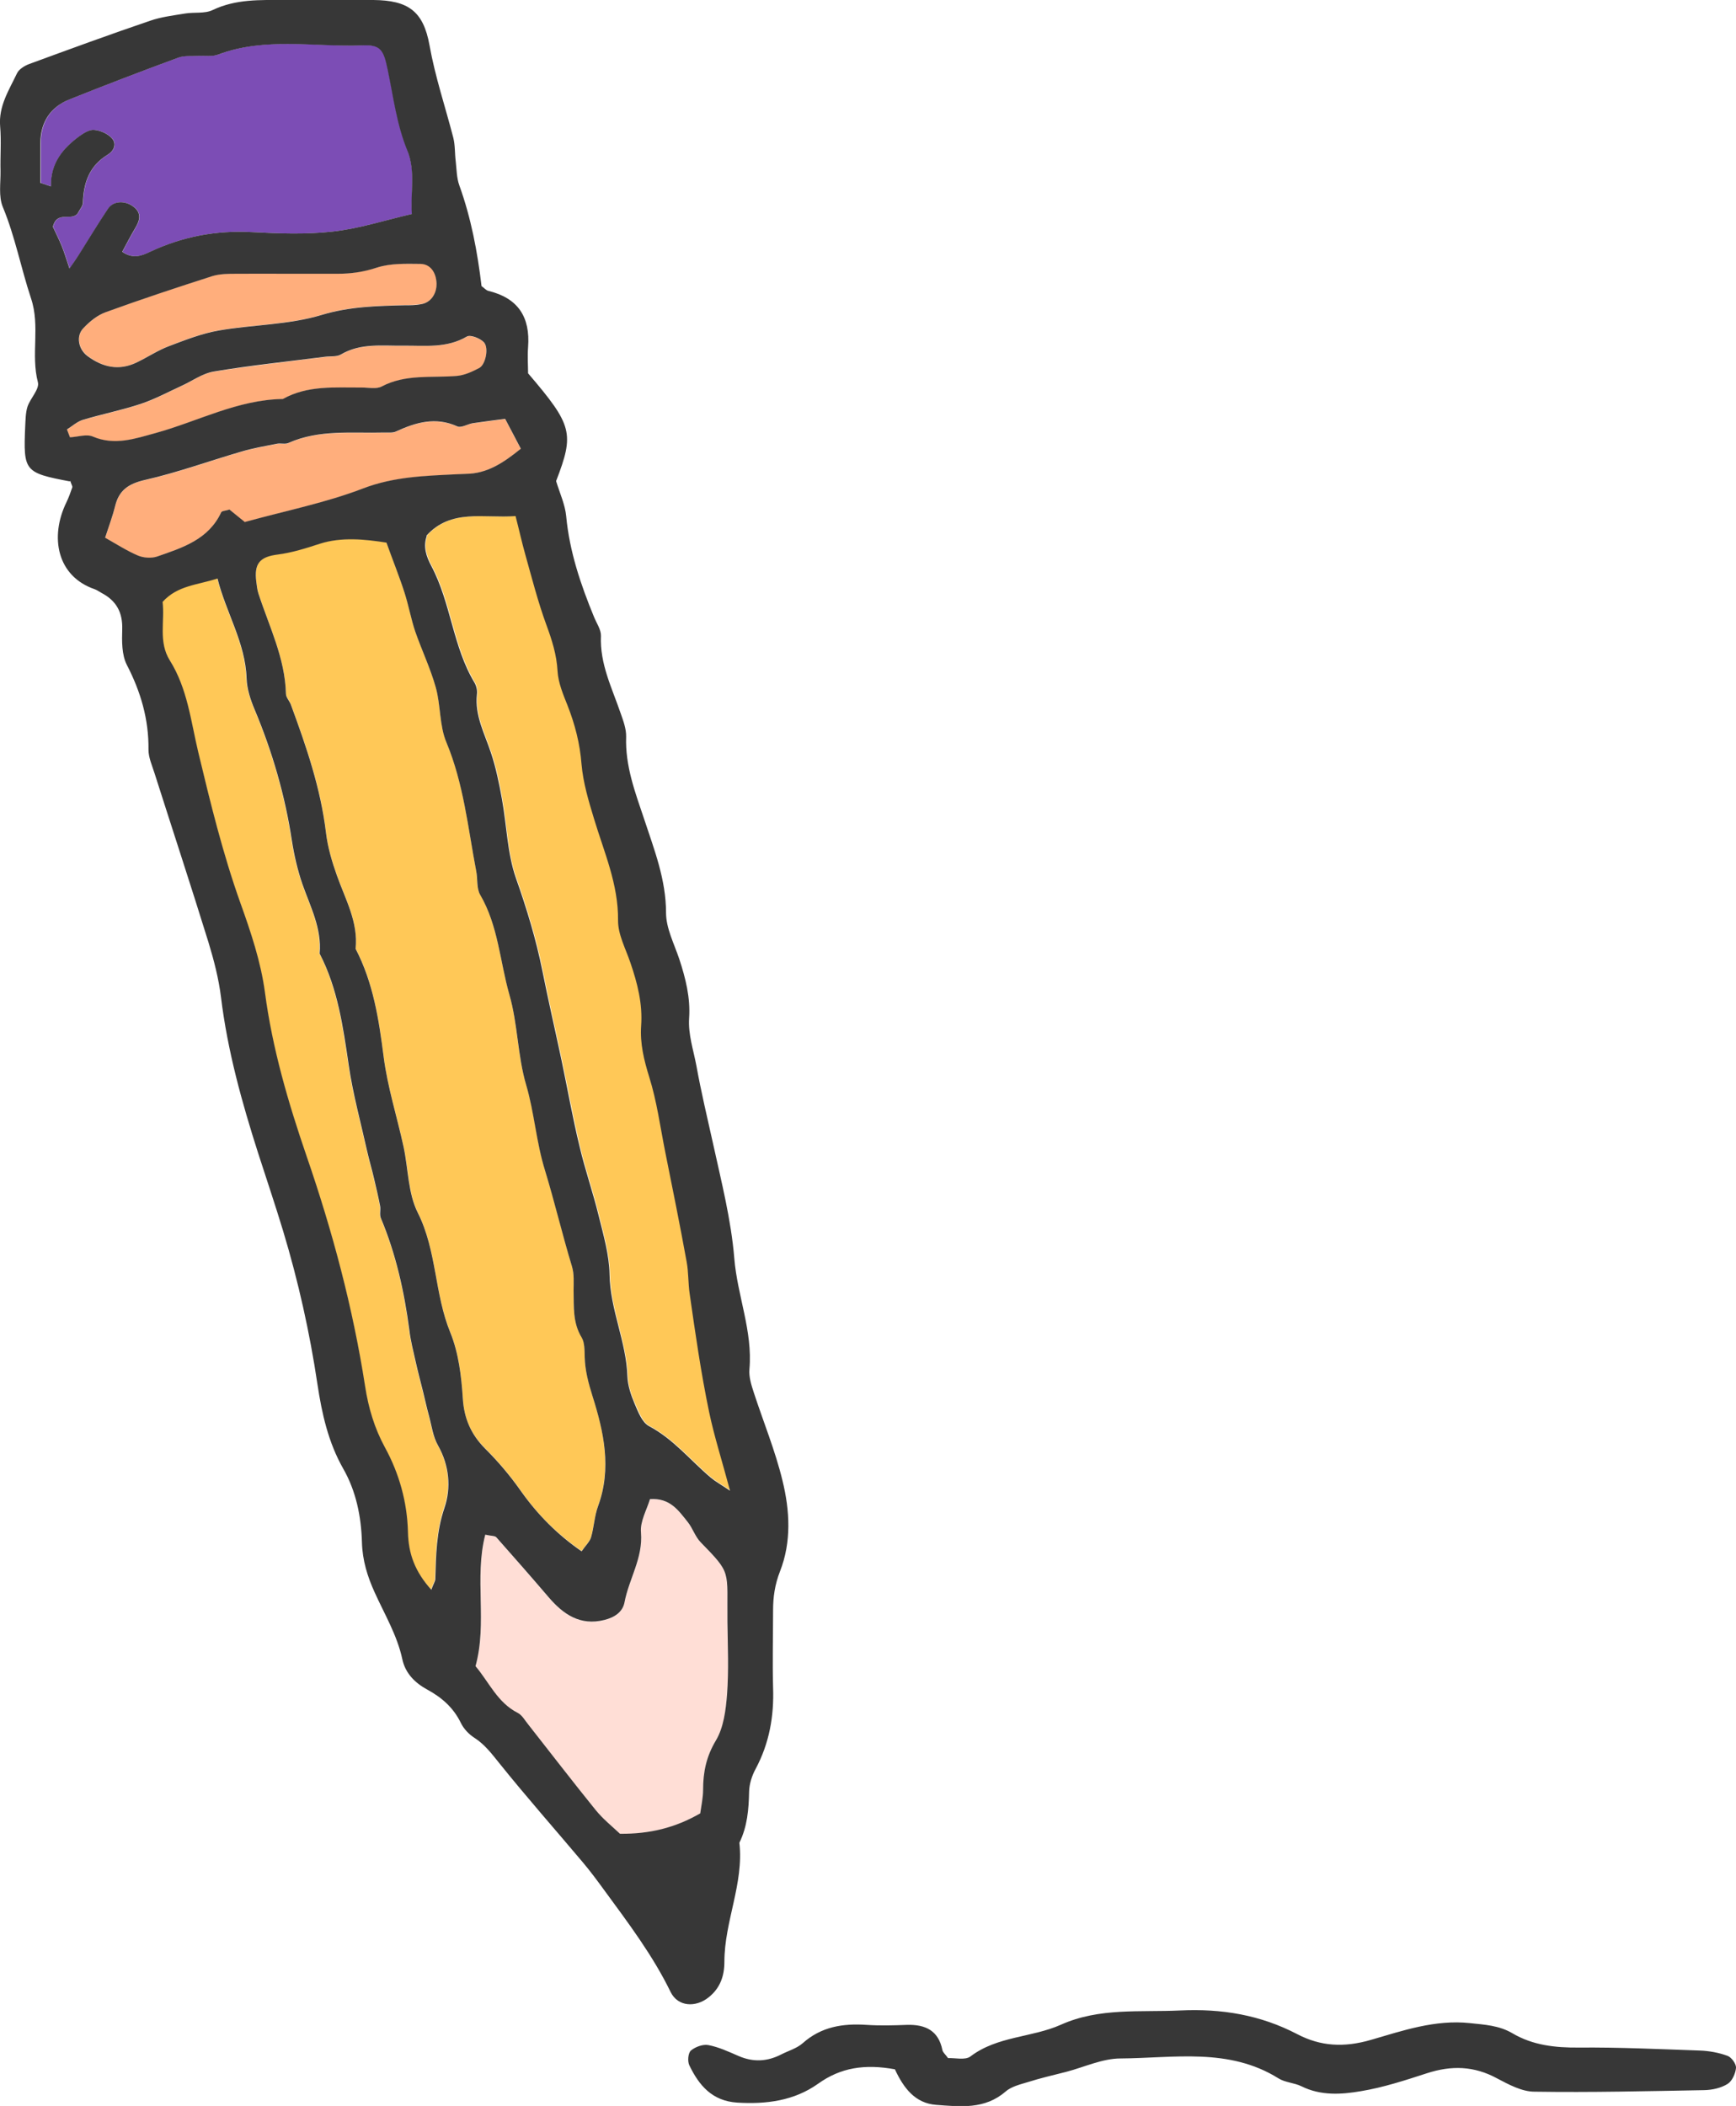
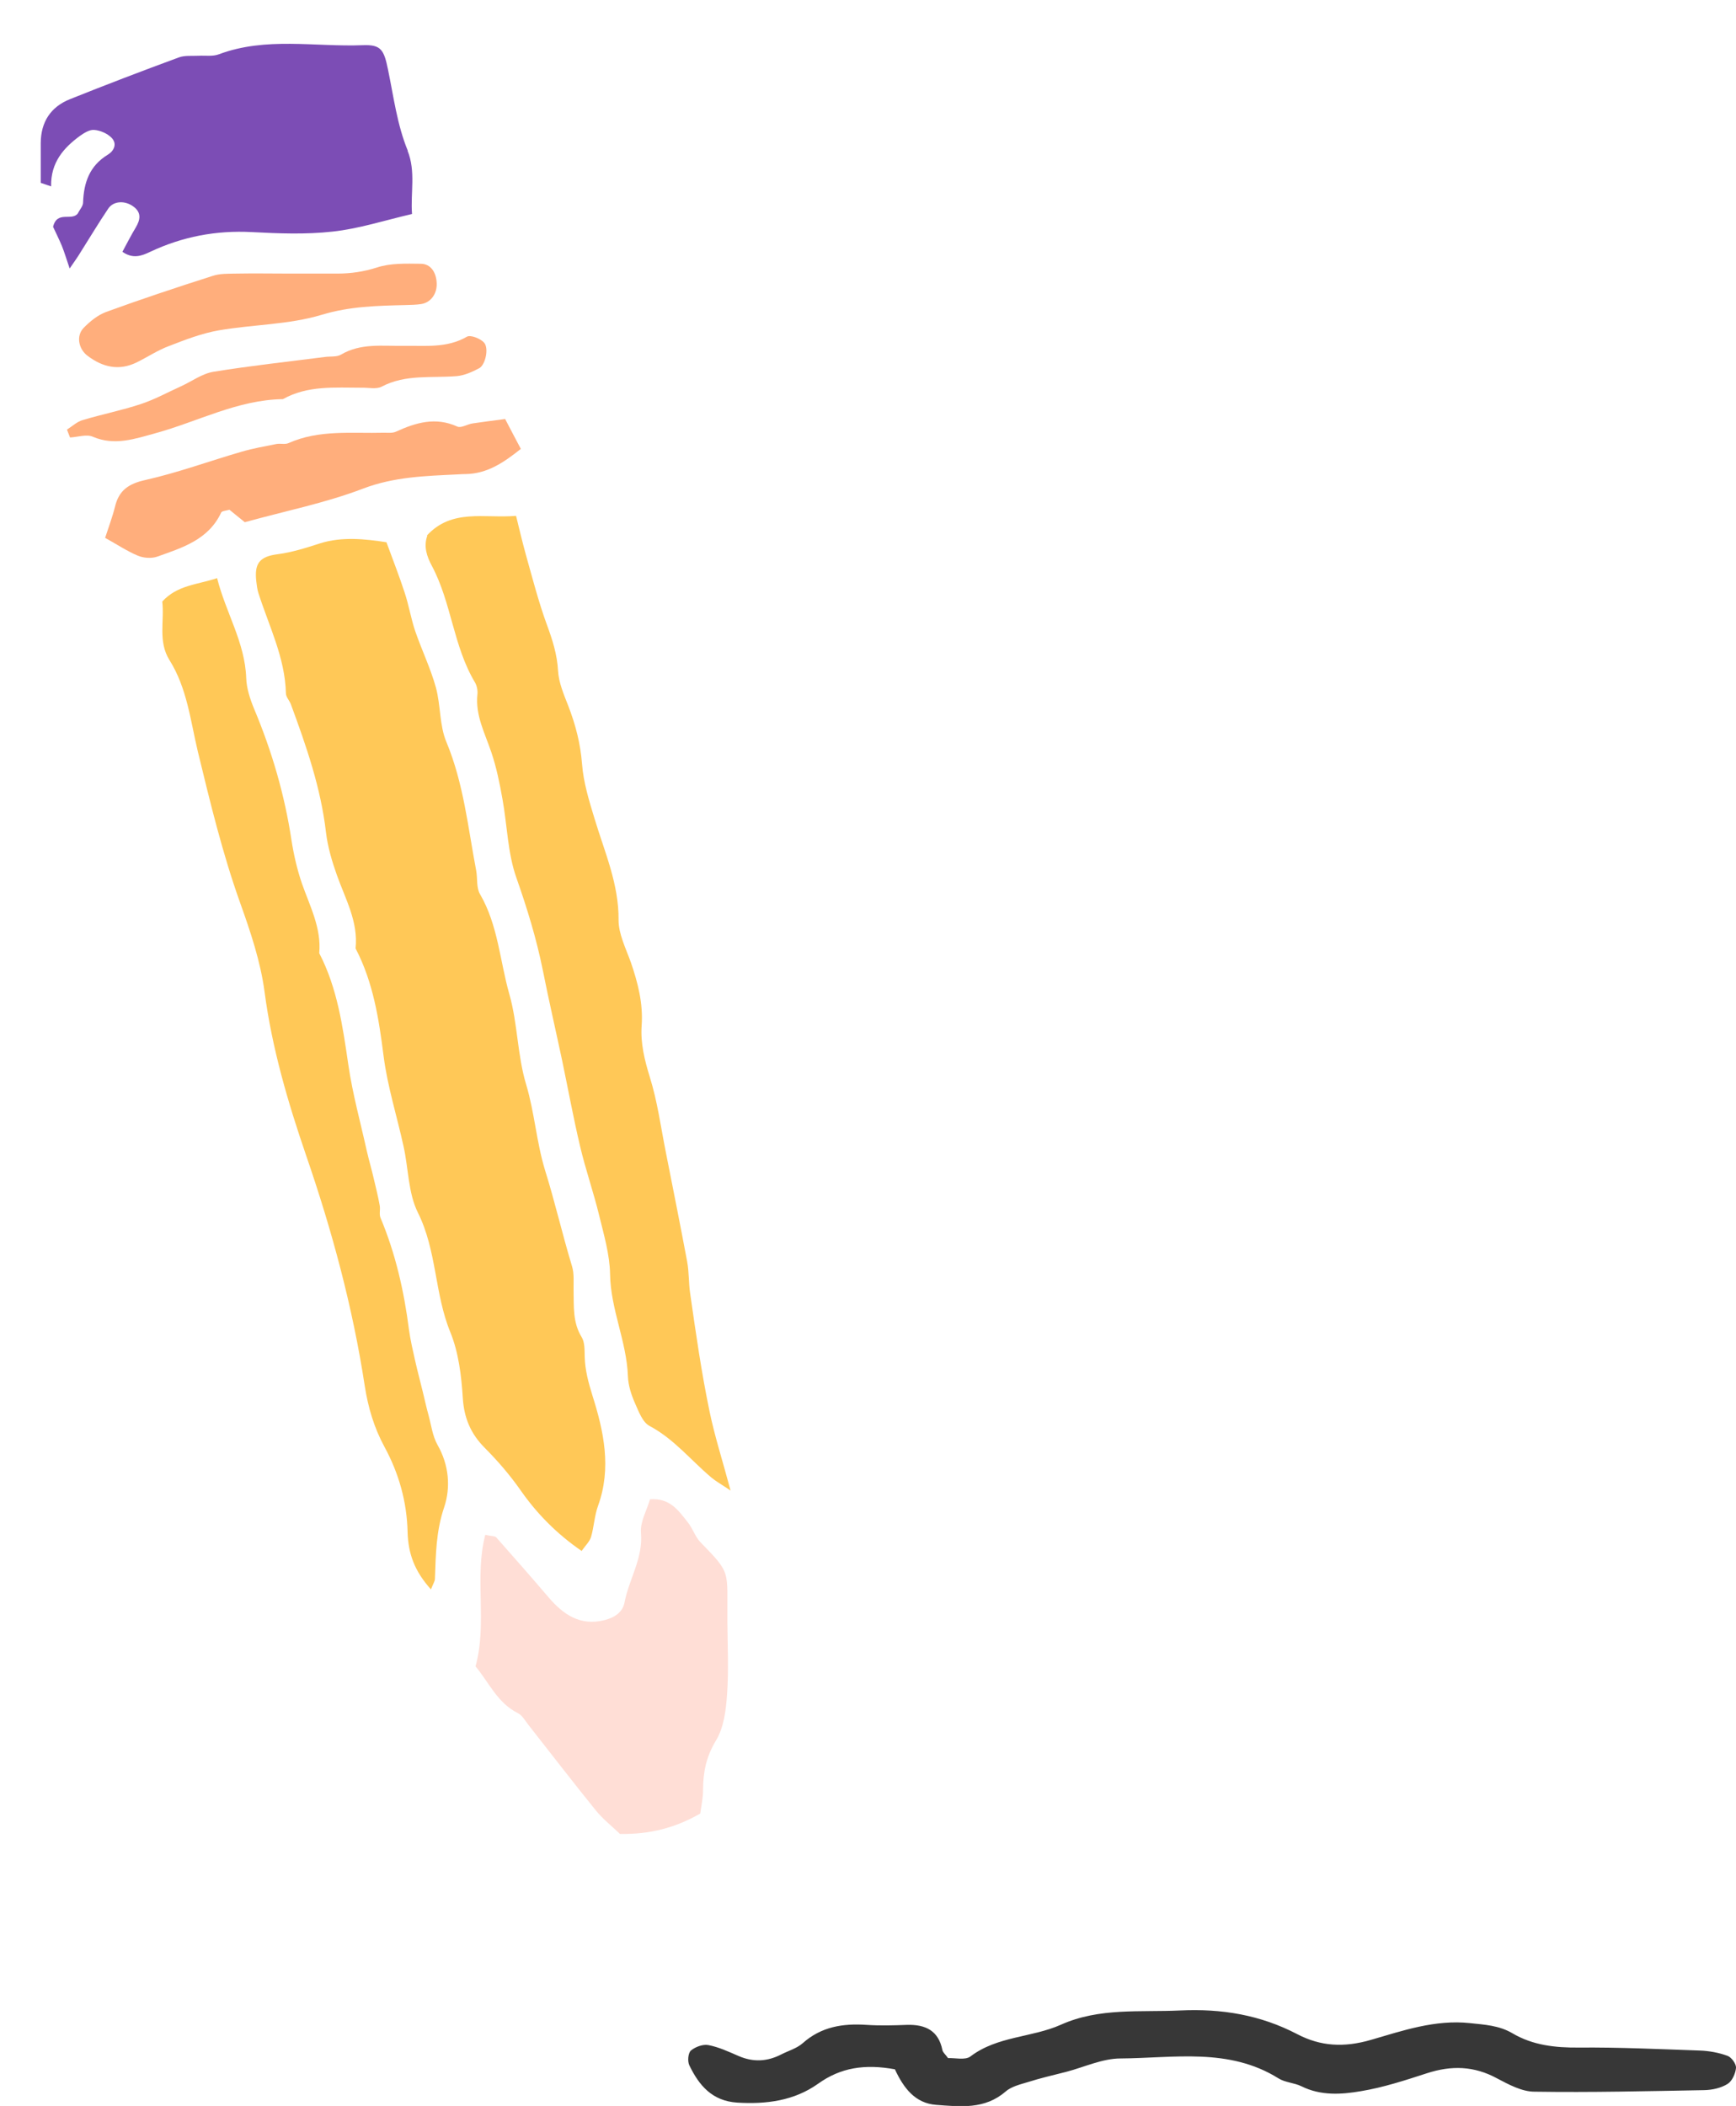
<svg xmlns="http://www.w3.org/2000/svg" width="47" height="57" viewBox="0 0 47 57" fill="none">
  <g clip-path="url(#clip0_385_263)">
    <path fill-rule="evenodd" clip-rule="evenodd" d="M15.749 41.98C15.076 41.519 14.536 40.967 14.106 40.353C13.81 39.929 13.486 39.553 13.127 39.191C12.75 38.815 12.564 38.387 12.53 37.84C12.492 37.235 12.416 36.607 12.191 36.055C11.762 35.008 11.829 33.852 11.313 32.819C11.05 32.291 11.06 31.629 10.926 31.029C10.749 30.216 10.491 29.411 10.386 28.588C10.257 27.574 10.104 26.584 9.627 25.671C9.703 24.947 9.35 24.333 9.121 23.686C8.987 23.31 8.872 22.92 8.825 22.525C8.686 21.321 8.29 20.188 7.874 19.06C7.836 18.96 7.741 18.865 7.741 18.765C7.717 17.799 7.282 16.947 6.996 16.052C6.962 15.948 6.953 15.838 6.938 15.729C6.886 15.258 7.02 15.063 7.516 15.001C7.917 14.948 8.285 14.829 8.667 14.706C9.254 14.52 9.89 14.587 10.463 14.677C10.639 15.158 10.811 15.596 10.955 16.038C11.069 16.381 11.127 16.743 11.241 17.081C11.418 17.595 11.656 18.085 11.8 18.603C11.934 19.089 11.895 19.631 12.086 20.084C12.554 21.207 12.669 22.396 12.893 23.567C12.932 23.781 12.893 24.034 12.998 24.205C13.486 25.047 13.533 26.009 13.791 26.913C14.016 27.703 14.006 28.564 14.245 29.354C14.474 30.116 14.522 30.906 14.756 31.672C15.023 32.524 15.224 33.409 15.486 34.27C15.549 34.475 15.525 34.703 15.529 34.922C15.539 35.355 15.501 35.793 15.749 36.193C15.835 36.336 15.825 36.545 15.83 36.721C15.84 37.088 15.931 37.421 16.04 37.773C16.346 38.739 16.561 39.734 16.193 40.752C16.093 41.024 16.083 41.323 16.002 41.599C15.964 41.723 15.854 41.828 15.749 41.975V41.98Z" fill="#FFC857" />
    <path fill-rule="evenodd" clip-rule="evenodd" d="M11.556 14.496C12.234 13.759 13.108 14.035 13.972 13.963C14.063 14.335 14.144 14.677 14.239 15.02C14.416 15.648 14.579 16.286 14.803 16.9C14.956 17.314 15.085 17.713 15.109 18.161C15.128 18.475 15.261 18.789 15.381 19.094C15.581 19.608 15.715 20.122 15.758 20.678C15.796 21.178 15.949 21.673 16.097 22.159C16.369 23.063 16.756 23.924 16.747 24.904C16.747 25.285 16.947 25.675 17.081 26.051C17.272 26.608 17.415 27.165 17.372 27.76C17.339 28.236 17.449 28.683 17.592 29.15C17.797 29.802 17.888 30.487 18.022 31.163C18.218 32.157 18.418 33.152 18.604 34.147C18.657 34.432 18.642 34.727 18.686 35.013C18.838 36.079 18.991 37.15 19.211 38.206C19.349 38.873 19.559 39.52 19.779 40.343C19.516 40.167 19.378 40.091 19.259 39.991C18.705 39.525 18.251 38.949 17.587 38.596C17.396 38.496 17.291 38.202 17.191 37.978C17.09 37.749 17.009 37.497 17 37.25C16.966 36.307 16.532 35.441 16.517 34.489C16.508 33.956 16.35 33.423 16.221 32.895C16.069 32.267 15.854 31.658 15.706 31.029C15.524 30.259 15.381 29.478 15.219 28.702C15.047 27.893 14.86 27.084 14.698 26.27C14.526 25.414 14.273 24.59 13.982 23.762C13.743 23.091 13.733 22.339 13.604 21.63C13.528 21.202 13.442 20.774 13.303 20.364C13.132 19.85 12.864 19.365 12.926 18.789C12.936 18.684 12.912 18.561 12.859 18.47C12.272 17.49 12.224 16.314 11.694 15.32C11.551 15.053 11.465 14.787 11.57 14.496H11.556Z" fill="#FFC857" />
    <path fill-rule="evenodd" clip-rule="evenodd" d="M11.675 43.027C11.217 42.523 11.05 42.042 11.035 41.462C11.016 40.652 10.801 39.882 10.41 39.163C10.128 38.644 9.966 38.097 9.875 37.511C9.55 35.384 8.991 33.314 8.289 31.277C7.793 29.83 7.363 28.369 7.162 26.841C7.053 26.023 6.78 25.214 6.499 24.429C6.021 23.091 5.691 21.721 5.357 20.345C5.157 19.508 5.066 18.627 4.588 17.866C4.273 17.361 4.455 16.805 4.393 16.281C4.803 15.834 5.333 15.829 5.878 15.648C6.112 16.581 6.632 17.385 6.666 18.351C6.675 18.632 6.771 18.922 6.881 19.189C7.363 20.336 7.707 21.516 7.893 22.749C7.955 23.144 8.046 23.539 8.175 23.915C8.39 24.529 8.705 25.119 8.643 25.799C9.135 26.746 9.278 27.779 9.431 28.821C9.545 29.607 9.76 30.378 9.932 31.158C9.989 31.405 10.061 31.648 10.118 31.896C10.176 32.143 10.238 32.386 10.281 32.633C10.3 32.738 10.262 32.862 10.3 32.957C10.71 33.933 10.94 34.951 11.073 35.993C11.112 36.274 11.178 36.555 11.241 36.836C11.303 37.112 11.379 37.392 11.446 37.669C11.498 37.878 11.541 38.087 11.599 38.292C11.675 38.568 11.709 38.868 11.847 39.111C12.158 39.658 12.205 40.262 12.024 40.8C11.804 41.447 11.799 42.08 11.775 42.732C11.775 42.794 11.732 42.856 11.666 43.023L11.675 43.027Z" fill="#FFC857" />
    <path fill-rule="evenodd" clip-rule="evenodd" d="M11.04 4.079C10.749 3.369 10.658 2.618 10.505 1.885C10.396 1.352 10.319 1.204 9.827 1.223C8.524 1.275 7.201 0.99 5.921 1.471C5.759 1.532 5.558 1.499 5.377 1.509C5.195 1.518 4.999 1.494 4.837 1.556C3.853 1.918 2.869 2.294 1.895 2.684C1.37 2.894 1.107 3.303 1.103 3.869C1.103 4.231 1.103 4.588 1.103 4.949C1.198 4.983 1.289 5.011 1.384 5.045C1.37 4.397 1.723 4.002 2.163 3.679C2.277 3.598 2.43 3.503 2.554 3.517C2.717 3.531 2.908 3.612 3.022 3.731C3.18 3.893 3.084 4.088 2.917 4.188C2.425 4.488 2.268 4.94 2.249 5.483C2.249 5.578 2.158 5.673 2.11 5.773C1.948 5.997 1.547 5.687 1.437 6.139C1.499 6.273 1.594 6.463 1.676 6.658C1.747 6.834 1.8 7.02 1.886 7.267C2 7.101 2.062 7.015 2.12 6.925C2.392 6.496 2.65 6.063 2.932 5.644C3.075 5.435 3.385 5.421 3.614 5.592C3.834 5.754 3.801 5.949 3.672 6.163C3.543 6.377 3.433 6.596 3.314 6.815C3.6 7.015 3.829 6.929 4.068 6.815C4.937 6.406 5.849 6.23 6.819 6.282C7.549 6.32 8.285 6.349 9.006 6.268C9.713 6.192 10.4 5.968 11.155 5.792C11.112 5.221 11.26 4.64 11.036 4.083L11.04 4.079Z" fill="#7C4DB5" />
    <path fill-rule="evenodd" clip-rule="evenodd" d="M13.137 41.542C13.304 41.581 13.404 41.571 13.438 41.614C13.91 42.147 14.383 42.685 14.846 43.227C15.247 43.698 15.706 44.017 16.365 43.851C16.628 43.784 16.857 43.646 16.909 43.37C17.029 42.737 17.416 42.175 17.353 41.485C17.329 41.185 17.516 40.871 17.597 40.581C18.141 40.538 18.371 40.89 18.619 41.2C18.753 41.366 18.82 41.595 18.968 41.747C19.817 42.618 19.679 42.494 19.693 43.903C19.698 44.555 19.732 45.212 19.684 45.864C19.655 46.287 19.598 46.758 19.383 47.111C19.12 47.544 19.034 47.972 19.034 48.453C19.034 48.667 18.987 48.876 18.958 49.086C18.289 49.471 17.597 49.652 16.785 49.638C16.589 49.447 16.327 49.243 16.126 48.995C15.51 48.234 14.913 47.458 14.307 46.687C14.216 46.573 14.139 46.425 14.02 46.368C13.461 46.087 13.237 45.535 12.874 45.102C13.199 43.927 12.836 42.708 13.137 41.547V41.542Z" fill="#FFDED6" />
    <path fill-rule="evenodd" clip-rule="evenodd" d="M6.623 14.13C6.47 14.006 6.332 13.897 6.212 13.797C6.112 13.825 6.007 13.83 5.988 13.873C5.644 14.611 4.933 14.825 4.254 15.067C4.102 15.12 3.882 15.105 3.729 15.039C3.433 14.915 3.166 14.734 2.846 14.558C2.946 14.249 3.046 13.987 3.113 13.716C3.218 13.273 3.481 13.092 3.935 12.992C4.818 12.793 5.673 12.478 6.542 12.226C6.852 12.136 7.172 12.079 7.487 12.017C7.593 11.998 7.721 12.036 7.812 11.993C8.643 11.622 9.527 11.736 10.396 11.712C10.505 11.712 10.63 11.726 10.72 11.684C11.26 11.436 11.795 11.279 12.382 11.546C12.487 11.593 12.655 11.479 12.798 11.46C13.079 11.417 13.361 11.384 13.676 11.341C13.829 11.631 13.953 11.874 14.101 12.15C13.629 12.526 13.189 12.821 12.611 12.831C12.54 12.831 12.463 12.835 12.392 12.84C11.527 12.883 10.677 12.902 9.827 13.226C8.82 13.611 7.75 13.825 6.623 14.135V14.13Z" fill="#FFAE7C" />
-     <path fill-rule="evenodd" clip-rule="evenodd" d="M7.826 7.405H9.14C9.502 7.405 9.851 7.353 10.209 7.239C10.572 7.12 10.992 7.134 11.389 7.139C11.661 7.139 11.814 7.372 11.823 7.672C11.833 7.952 11.666 8.186 11.408 8.229C11.265 8.252 11.117 8.252 10.973 8.257C10.214 8.276 9.474 8.29 8.715 8.519C7.822 8.79 6.852 8.781 5.921 8.942C5.462 9.023 5.014 9.195 4.574 9.366C4.269 9.48 3.992 9.666 3.7 9.809C3.223 10.042 2.783 9.942 2.373 9.632C2.129 9.452 2.053 9.095 2.263 8.876C2.435 8.7 2.645 8.528 2.874 8.443C3.829 8.095 4.789 7.776 5.759 7.467C5.959 7.4 6.188 7.41 6.408 7.405C6.881 7.396 7.358 7.405 7.831 7.405H7.826Z" fill="#FFAE7C" />
+     <path fill-rule="evenodd" clip-rule="evenodd" d="M7.826 7.405H9.14C9.502 7.405 9.851 7.353 10.209 7.239C10.572 7.12 10.992 7.134 11.389 7.139C11.661 7.139 11.814 7.372 11.823 7.672C11.833 7.952 11.666 8.186 11.408 8.229C11.265 8.252 11.117 8.252 10.973 8.257C10.214 8.276 9.474 8.29 8.715 8.519C7.822 8.79 6.852 8.781 5.921 8.942C5.462 9.023 5.014 9.195 4.574 9.366C4.269 9.48 3.992 9.666 3.7 9.809C3.223 10.042 2.783 9.942 2.373 9.632C2.129 9.452 2.053 9.095 2.263 8.876C2.435 8.7 2.645 8.528 2.874 8.443C3.829 8.095 4.789 7.776 5.759 7.467C5.959 7.4 6.188 7.41 6.408 7.405C6.881 7.396 7.358 7.405 7.831 7.405H7.826" fill="#FFAE7C" />
    <path fill-rule="evenodd" clip-rule="evenodd" d="M1.814 11.627C1.958 11.536 2.087 11.412 2.239 11.37C2.76 11.213 3.295 11.108 3.811 10.937C4.188 10.813 4.541 10.618 4.899 10.456C5.195 10.322 5.477 10.108 5.788 10.061C6.786 9.899 7.798 9.79 8.801 9.661C8.944 9.642 9.116 9.666 9.231 9.599C9.77 9.28 10.358 9.371 10.936 9.361C11.513 9.352 12.096 9.428 12.64 9.114C12.736 9.057 13.003 9.161 13.104 9.271C13.242 9.423 13.142 9.875 12.975 9.966C12.784 10.066 12.578 10.161 12.368 10.18C11.685 10.237 10.983 10.123 10.334 10.465C10.191 10.541 9.976 10.489 9.794 10.494C9.068 10.494 8.333 10.427 7.66 10.803C6.428 10.822 5.358 11.412 4.207 11.726C3.667 11.874 3.104 12.074 2.516 11.822C2.345 11.745 2.101 11.831 1.896 11.841C1.867 11.769 1.843 11.703 1.814 11.631V11.627Z" fill="#FFAE7C" />
-     <path fill-rule="evenodd" clip-rule="evenodd" d="M1.891 13.03C0.663 12.797 0.63 12.755 0.682 11.546C0.692 11.365 0.692 11.174 0.744 11.008C0.821 10.779 1.074 10.532 1.026 10.346C0.83 9.594 1.093 8.828 0.84 8.076C0.568 7.258 0.41 6.406 0.076 5.602C-0.043 5.316 0.019 4.954 0.014 4.626C0.004 4.226 0.038 3.822 0.004 3.422C-0.043 2.875 0.243 2.441 0.458 1.989C0.51 1.875 0.663 1.78 0.792 1.732C1.881 1.333 2.97 0.933 4.063 0.562C4.364 0.457 4.694 0.419 5.009 0.366C5.257 0.324 5.544 0.376 5.759 0.271C6.389 -0.029 7.043 1.89048e-05 7.702 1.89048e-05C8.505 1.89048e-05 9.312 -0.009 10.114 1.89048e-05C11.05 0.01 11.461 0.3 11.628 1.223C11.781 2.08 12.057 2.894 12.272 3.726C12.325 3.936 12.311 4.159 12.339 4.374C12.363 4.588 12.363 4.816 12.435 5.016C12.755 5.901 12.927 6.82 13.037 7.743C13.103 7.791 13.156 7.853 13.218 7.872C14.03 8.067 14.359 8.585 14.297 9.395C14.278 9.647 14.297 9.904 14.297 10.104C15.505 11.517 15.553 11.726 15.056 13.021C15.157 13.354 15.3 13.659 15.329 13.973C15.419 14.929 15.72 15.819 16.083 16.7C16.15 16.866 16.274 17.042 16.27 17.209C16.236 17.971 16.57 18.622 16.804 19.308C16.876 19.512 16.957 19.731 16.952 19.941C16.924 20.731 17.196 21.445 17.439 22.168C17.712 22.996 18.032 23.805 18.032 24.705C18.032 25.123 18.251 25.542 18.39 25.956C18.562 26.48 18.695 27.003 18.657 27.56C18.629 27.998 18.772 28.412 18.853 28.84C18.982 29.554 19.149 30.254 19.307 30.963C19.531 31.986 19.794 33.014 19.88 34.056C19.961 35.065 20.381 36.027 20.29 37.059C20.271 37.269 20.343 37.492 20.41 37.697C20.668 38.487 20.988 39.263 21.183 40.067C21.384 40.881 21.432 41.733 21.117 42.532C20.978 42.889 20.93 43.227 20.93 43.589C20.93 44.284 20.911 44.974 20.93 45.664C20.959 46.444 20.83 47.182 20.458 47.877C20.357 48.062 20.286 48.286 20.281 48.495C20.271 48.976 20.233 49.438 20.018 49.876C20.142 50.984 19.612 52.008 19.612 53.097C19.612 53.483 19.498 53.811 19.187 54.059C18.834 54.344 18.352 54.316 18.156 53.916C17.674 52.926 17.015 52.055 16.37 51.175C16.179 50.913 15.983 50.647 15.773 50.399C15.023 49.509 14.249 48.633 13.519 47.724C13.313 47.468 13.123 47.215 12.841 47.034C12.693 46.939 12.554 46.792 12.478 46.635C12.277 46.221 11.962 45.945 11.566 45.73C11.241 45.554 10.973 45.293 10.892 44.907C10.754 44.265 10.415 43.698 10.147 43.108C9.947 42.67 9.813 42.233 9.799 41.747C9.78 41.047 9.641 40.362 9.293 39.753C8.887 39.039 8.715 38.263 8.595 37.469C8.385 36.06 8.075 34.675 7.664 33.314C7.454 32.619 7.22 31.929 6.996 31.234C6.551 29.845 6.16 28.445 5.983 26.989C5.921 26.489 5.792 25.99 5.644 25.504C5.171 23.977 4.67 22.454 4.183 20.926C4.116 20.716 4.02 20.502 4.02 20.293C4.03 19.47 3.81 18.722 3.433 17.994C3.295 17.723 3.299 17.357 3.309 17.033C3.323 16.576 3.151 16.262 2.755 16.052C2.693 16.019 2.631 15.972 2.564 15.948C1.547 15.6 1.337 14.539 1.8 13.592C1.862 13.464 1.91 13.326 1.957 13.192C1.967 13.164 1.938 13.126 1.9 13.011L1.891 13.03ZM15.749 41.985C15.849 41.837 15.964 41.733 16.002 41.609C16.083 41.333 16.093 41.033 16.193 40.762C16.566 39.743 16.346 38.749 16.04 37.783C15.93 37.431 15.84 37.097 15.83 36.731C15.825 36.55 15.83 36.341 15.749 36.203C15.501 35.798 15.539 35.365 15.529 34.932C15.529 34.713 15.548 34.485 15.486 34.28C15.224 33.419 15.018 32.538 14.756 31.681C14.517 30.915 14.469 30.125 14.245 29.364C14.011 28.574 14.02 27.717 13.791 26.922C13.533 26.018 13.49 25.057 12.998 24.214C12.898 24.038 12.936 23.786 12.893 23.577C12.669 22.406 12.554 21.216 12.086 20.093C11.895 19.641 11.933 19.094 11.8 18.613C11.656 18.094 11.418 17.599 11.241 17.09C11.126 16.747 11.064 16.39 10.954 16.048C10.811 15.6 10.634 15.167 10.463 14.687C9.885 14.596 9.25 14.53 8.667 14.715C8.285 14.839 7.917 14.958 7.516 15.01C7.019 15.072 6.881 15.267 6.938 15.738C6.953 15.848 6.962 15.957 6.996 16.062C7.287 16.957 7.717 17.809 7.741 18.775C7.741 18.875 7.836 18.97 7.874 19.07C8.29 20.198 8.681 21.33 8.825 22.535C8.872 22.93 8.987 23.32 9.121 23.696C9.35 24.343 9.703 24.957 9.627 25.68C10.104 26.594 10.257 27.589 10.386 28.598C10.491 29.421 10.749 30.225 10.926 31.039C11.055 31.639 11.045 32.3 11.313 32.828C11.828 33.856 11.761 35.018 12.191 36.065C12.416 36.617 12.492 37.25 12.53 37.849C12.564 38.397 12.755 38.825 13.127 39.201C13.485 39.558 13.81 39.939 14.106 40.362C14.541 40.976 15.076 41.528 15.749 41.99V41.985ZM11.556 14.501C11.451 14.791 11.537 15.058 11.68 15.324C12.21 16.324 12.258 17.499 12.845 18.475C12.898 18.565 12.927 18.689 12.912 18.794C12.85 19.365 13.118 19.85 13.29 20.369C13.428 20.778 13.514 21.211 13.591 21.635C13.719 22.349 13.734 23.096 13.968 23.767C14.259 24.59 14.512 25.419 14.684 26.275C14.846 27.089 15.033 27.893 15.205 28.707C15.367 29.483 15.505 30.263 15.692 31.034C15.84 31.663 16.055 32.276 16.207 32.9C16.336 33.423 16.494 33.961 16.503 34.494C16.518 35.446 16.957 36.312 16.986 37.254C16.995 37.497 17.081 37.754 17.177 37.983C17.272 38.206 17.382 38.501 17.573 38.601C18.237 38.953 18.691 39.529 19.245 39.996C19.364 40.096 19.503 40.172 19.765 40.348C19.545 39.525 19.335 38.873 19.197 38.211C18.977 37.154 18.824 36.084 18.672 35.018C18.629 34.732 18.643 34.432 18.59 34.151C18.409 33.157 18.208 32.162 18.008 31.168C17.874 30.497 17.783 29.806 17.578 29.154C17.435 28.693 17.325 28.245 17.358 27.765C17.401 27.17 17.258 26.613 17.067 26.056C16.938 25.675 16.728 25.29 16.733 24.909C16.742 23.929 16.355 23.067 16.083 22.163C15.935 21.678 15.787 21.183 15.744 20.683C15.701 20.126 15.568 19.612 15.367 19.098C15.248 18.799 15.114 18.484 15.095 18.166C15.071 17.718 14.942 17.319 14.789 16.904C14.565 16.291 14.402 15.653 14.226 15.025C14.13 14.687 14.054 14.339 13.958 13.968C13.089 14.035 12.215 13.759 11.542 14.501H11.556ZM11.675 43.032C11.738 42.865 11.781 42.804 11.785 42.742C11.804 42.09 11.814 41.452 12.034 40.809C12.215 40.272 12.167 39.667 11.857 39.12C11.719 38.877 11.685 38.578 11.609 38.301C11.551 38.097 11.508 37.883 11.456 37.678C11.389 37.402 11.313 37.126 11.251 36.845C11.188 36.564 11.117 36.288 11.083 36.003C10.945 34.961 10.72 33.942 10.31 32.967C10.271 32.871 10.31 32.748 10.291 32.643C10.243 32.395 10.186 32.148 10.128 31.905C10.071 31.658 9.999 31.415 9.942 31.168C9.77 30.392 9.555 29.616 9.441 28.831C9.288 27.793 9.145 26.756 8.653 25.809C8.715 25.128 8.4 24.538 8.185 23.924C8.056 23.548 7.965 23.153 7.903 22.758C7.717 21.53 7.373 20.345 6.891 19.198C6.781 18.937 6.685 18.642 6.676 18.361C6.642 17.39 6.122 16.59 5.888 15.658C5.338 15.838 4.808 15.843 4.402 16.291C4.465 16.814 4.283 17.371 4.598 17.875C5.076 18.637 5.167 19.517 5.367 20.355C5.697 21.73 6.031 23.101 6.508 24.438C6.79 25.223 7.062 26.032 7.172 26.851C7.373 28.379 7.803 29.84 8.299 31.287C9.001 33.323 9.555 35.394 9.885 37.521C9.975 38.106 10.138 38.654 10.42 39.172C10.811 39.886 11.026 40.662 11.045 41.471C11.059 42.047 11.227 42.532 11.685 43.037L11.675 43.032ZM1.098 4.95C1.193 4.983 1.284 5.011 1.38 5.045C1.365 4.397 1.719 4.002 2.158 3.679C2.273 3.598 2.425 3.503 2.55 3.517C2.712 3.531 2.903 3.612 3.018 3.731C3.175 3.893 3.08 4.088 2.913 4.188C2.421 4.488 2.263 4.94 2.244 5.483C2.244 5.578 2.153 5.673 2.106 5.773C1.943 5.997 1.542 5.687 1.432 6.139C1.494 6.273 1.59 6.463 1.671 6.658C1.743 6.834 1.795 7.02 1.881 7.267C1.996 7.101 2.058 7.015 2.115 6.925C2.387 6.496 2.645 6.063 2.927 5.644C3.07 5.435 3.381 5.421 3.61 5.592C3.829 5.754 3.796 5.949 3.667 6.163C3.538 6.377 3.428 6.596 3.309 6.815C3.595 7.015 3.825 6.929 4.063 6.815C4.933 6.406 5.845 6.23 6.814 6.282C7.545 6.32 8.28 6.349 9.001 6.268C9.708 6.192 10.396 5.968 11.15 5.792C11.107 5.221 11.255 4.64 11.031 4.083C10.739 3.374 10.649 2.622 10.496 1.889C10.386 1.356 10.31 1.209 9.818 1.228C8.514 1.28 7.191 0.995 5.912 1.475C5.749 1.537 5.549 1.504 5.367 1.513C5.186 1.523 4.99 1.499 4.828 1.561C3.844 1.923 2.86 2.299 1.886 2.689C1.361 2.898 1.098 3.308 1.093 3.874C1.093 4.236 1.093 4.593 1.093 4.954L1.098 4.95ZM13.137 41.542C12.836 42.708 13.199 43.922 12.874 45.097C13.242 45.531 13.466 46.083 14.02 46.363C14.14 46.425 14.216 46.573 14.307 46.682C14.913 47.453 15.51 48.229 16.126 48.99C16.327 49.238 16.585 49.443 16.785 49.633C17.597 49.642 18.29 49.466 18.958 49.081C18.987 48.871 19.035 48.657 19.035 48.448C19.035 47.967 19.12 47.544 19.383 47.106C19.593 46.754 19.651 46.282 19.684 45.859C19.732 45.207 19.703 44.55 19.694 43.898C19.679 42.489 19.818 42.613 18.968 41.742C18.82 41.59 18.753 41.361 18.619 41.195C18.371 40.886 18.142 40.538 17.597 40.576C17.511 40.867 17.325 41.181 17.354 41.48C17.411 42.171 17.029 42.732 16.909 43.365C16.857 43.641 16.628 43.779 16.365 43.846C15.706 44.012 15.248 43.694 14.846 43.222C14.383 42.68 13.91 42.142 13.438 41.609C13.399 41.566 13.304 41.576 13.137 41.538V41.542ZM6.623 14.13C7.75 13.82 8.825 13.606 9.827 13.221C10.673 12.897 11.523 12.878 12.392 12.835C12.463 12.835 12.535 12.826 12.611 12.826C13.189 12.821 13.629 12.526 14.101 12.145C13.953 11.864 13.829 11.627 13.676 11.336C13.361 11.379 13.079 11.412 12.798 11.455C12.655 11.479 12.487 11.588 12.382 11.541C11.795 11.274 11.26 11.431 10.72 11.679C10.63 11.722 10.505 11.703 10.396 11.707C9.527 11.731 8.648 11.617 7.812 11.988C7.721 12.031 7.592 11.988 7.487 12.012C7.172 12.074 6.848 12.131 6.542 12.221C5.673 12.474 4.813 12.788 3.934 12.988C3.476 13.092 3.218 13.268 3.113 13.711C3.046 13.982 2.946 14.244 2.846 14.553C3.166 14.734 3.438 14.91 3.729 15.034C3.882 15.101 4.102 15.115 4.254 15.063C4.937 14.825 5.644 14.606 5.988 13.868C6.007 13.825 6.117 13.825 6.212 13.792C6.337 13.892 6.47 14.001 6.623 14.125V14.13ZM7.826 7.41C7.349 7.41 6.876 7.405 6.403 7.41C6.184 7.41 5.959 7.41 5.754 7.472C4.789 7.781 3.825 8.1 2.87 8.447C2.64 8.528 2.43 8.7 2.258 8.881C2.048 9.099 2.125 9.456 2.368 9.637C2.779 9.942 3.218 10.042 3.696 9.813C3.992 9.671 4.269 9.485 4.57 9.371C5.009 9.204 5.458 9.028 5.916 8.947C6.843 8.785 7.817 8.795 8.71 8.524C9.469 8.295 10.209 8.281 10.969 8.262C11.112 8.262 11.26 8.262 11.403 8.233C11.661 8.19 11.823 7.957 11.819 7.676C11.809 7.377 11.656 7.148 11.384 7.143C10.988 7.139 10.572 7.124 10.205 7.243C9.847 7.362 9.503 7.41 9.135 7.41H7.822H7.826ZM1.814 11.627C1.843 11.698 1.867 11.765 1.895 11.836C2.106 11.826 2.344 11.741 2.516 11.817C3.108 12.069 3.667 11.869 4.207 11.722C5.353 11.408 6.427 10.818 7.659 10.799C8.333 10.422 9.068 10.494 9.794 10.489C9.975 10.489 10.19 10.537 10.334 10.461C10.983 10.118 11.685 10.232 12.368 10.175C12.578 10.156 12.783 10.061 12.974 9.961C13.142 9.875 13.242 9.423 13.103 9.266C13.003 9.157 12.736 9.052 12.64 9.109C12.096 9.428 11.513 9.352 10.935 9.356C10.357 9.366 9.77 9.276 9.23 9.594C9.116 9.661 8.949 9.637 8.801 9.656C7.793 9.785 6.785 9.889 5.787 10.056C5.477 10.108 5.195 10.318 4.899 10.451C4.536 10.618 4.183 10.808 3.81 10.932C3.295 11.103 2.76 11.208 2.239 11.365C2.086 11.412 1.953 11.536 1.814 11.622V11.627Z" fill="#373737" />
    <path fill-rule="evenodd" clip-rule="evenodd" d="M24.235 56.01C23.414 55.858 22.76 55.962 22.153 56.396C21.499 56.862 20.749 56.957 19.961 56.91C19.279 56.867 18.925 56.443 18.663 55.901C18.61 55.791 18.629 55.568 18.705 55.501C18.825 55.401 19.03 55.325 19.178 55.353C19.46 55.406 19.732 55.534 19.995 55.648C20.391 55.82 20.773 55.801 21.151 55.606C21.346 55.506 21.571 55.444 21.733 55.301C22.235 54.854 22.822 54.763 23.462 54.806C23.825 54.83 24.192 54.82 24.555 54.806C25.052 54.792 25.41 54.958 25.515 55.491C25.53 55.553 25.596 55.606 25.668 55.706C25.854 55.696 26.127 55.767 26.27 55.663C27 55.106 27.932 55.154 28.724 54.801C29.765 54.335 30.864 54.468 31.953 54.416C33.075 54.363 34.121 54.535 35.123 55.058C35.754 55.387 36.384 55.425 37.12 55.211C37.974 54.963 38.858 54.658 39.794 54.758C40.195 54.801 40.587 54.82 40.95 55.035C41.499 55.358 42.1 55.425 42.74 55.42C43.834 55.41 44.932 55.463 46.026 55.501C46.274 55.51 46.537 55.558 46.771 55.644C46.876 55.682 47.01 55.863 47 55.972C46.986 56.124 46.895 56.329 46.771 56.405C46.594 56.515 46.36 56.567 46.145 56.572C44.612 56.6 43.075 56.638 41.542 56.614C41.203 56.614 40.844 56.419 40.529 56.253C39.908 55.915 39.292 55.901 38.633 56.115C38.046 56.305 37.454 56.5 36.847 56.6C36.317 56.691 35.759 56.729 35.233 56.467C35.038 56.372 34.794 56.367 34.612 56.253C33.271 55.415 31.781 55.706 30.338 55.715C29.847 55.715 29.36 55.948 28.868 56.077C28.514 56.167 28.161 56.248 27.817 56.358C27.612 56.419 27.378 56.477 27.225 56.61C26.661 57.1 25.997 57.019 25.348 56.971C24.775 56.929 24.465 56.515 24.231 56.015L24.235 56.01Z" fill="#373737" />
  </g>
  <defs>
    <clipPath id="clip0_385_263">
      <rect width="47" height="57" fill="white" />
    </clipPath>
  </defs>
</svg>